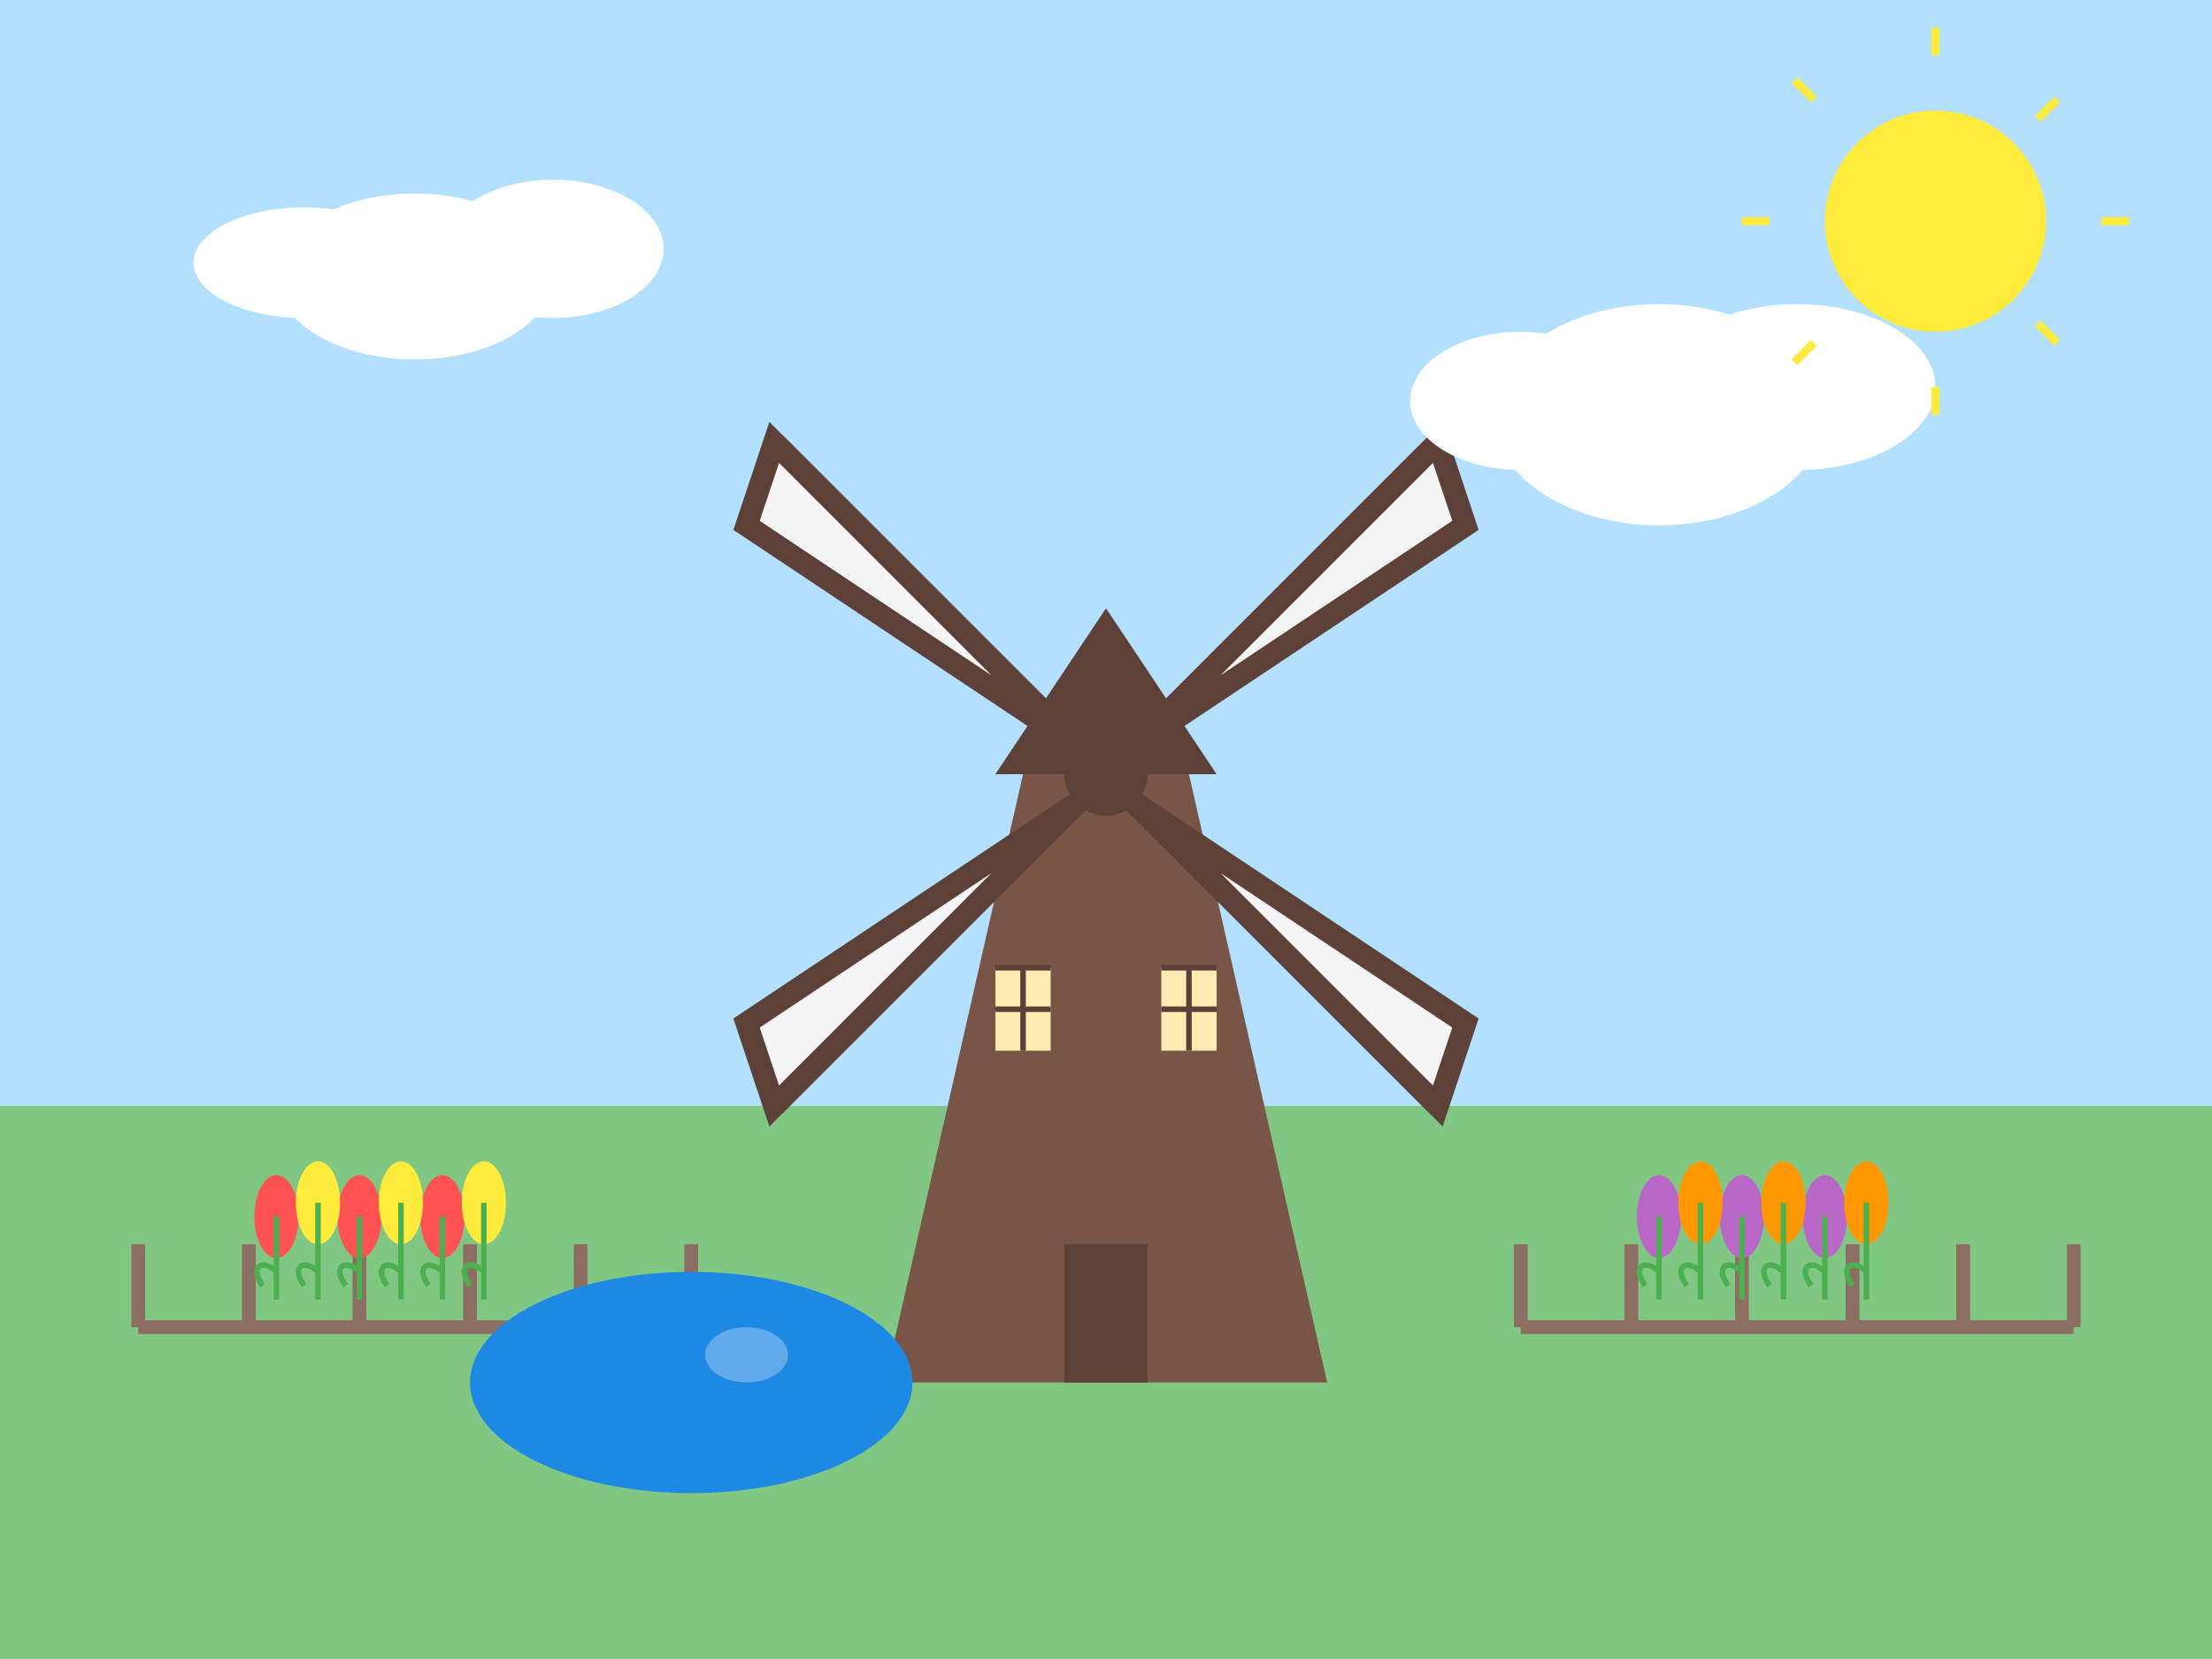
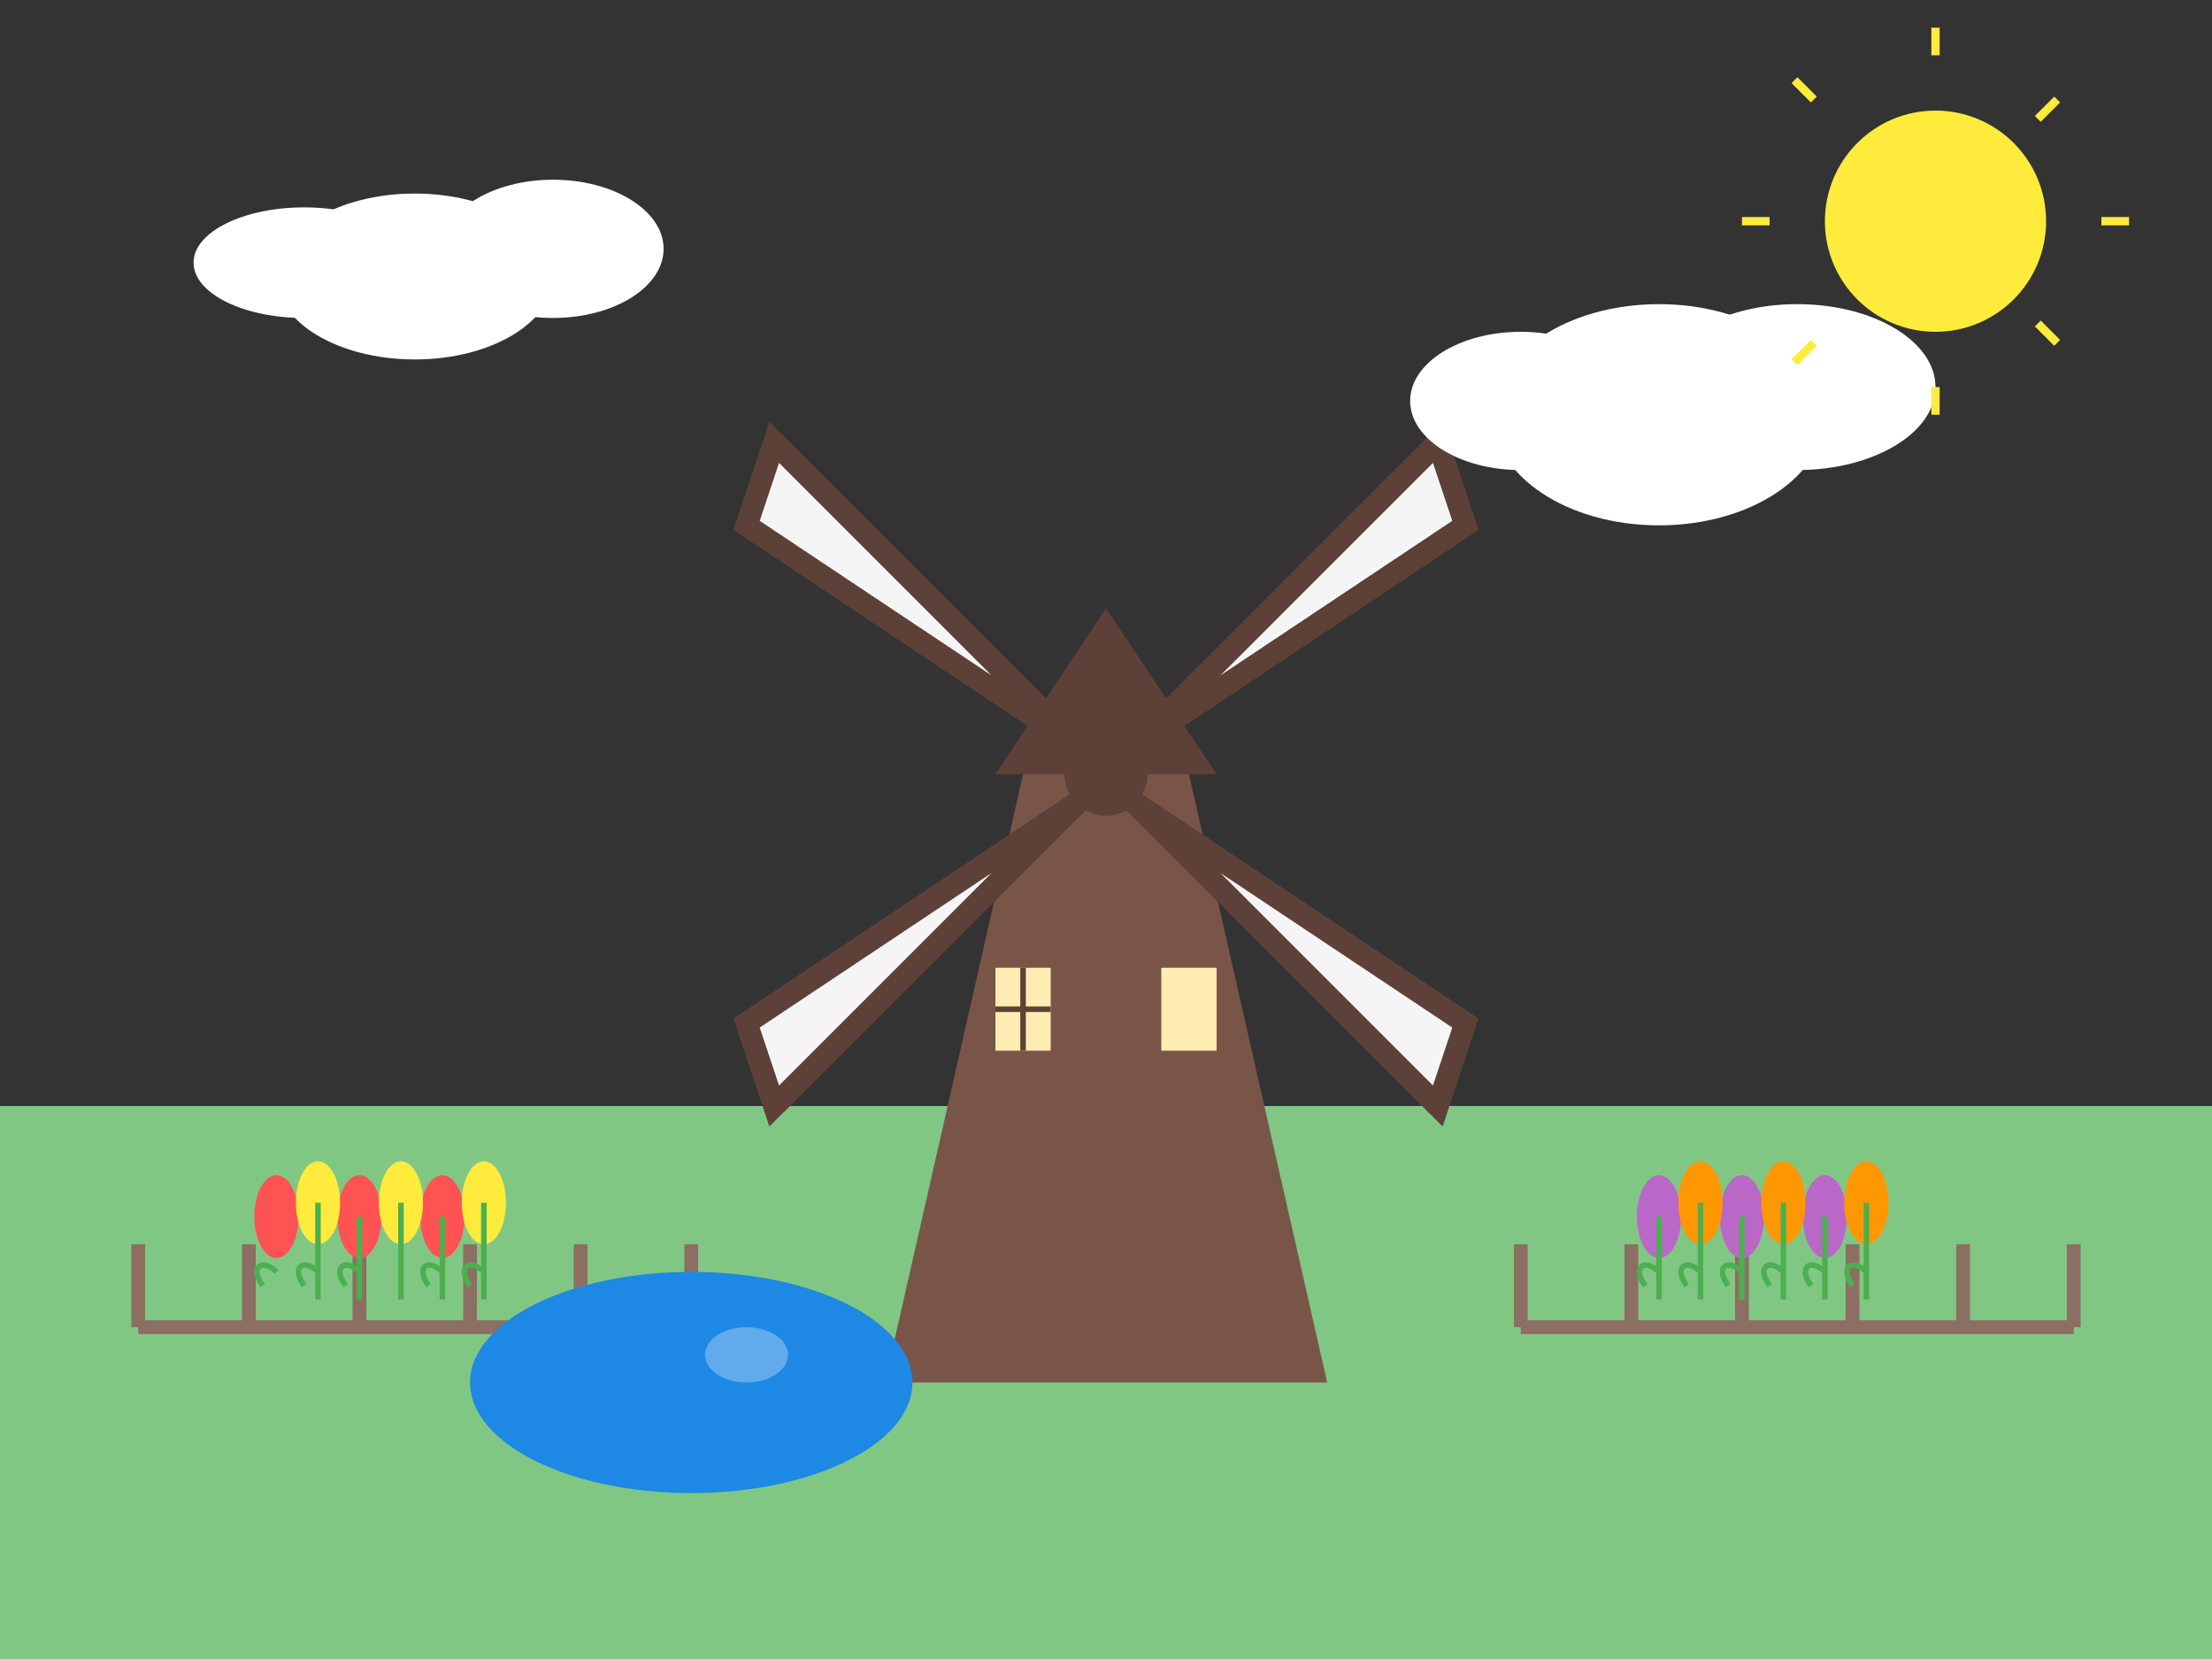
<svg xmlns="http://www.w3.org/2000/svg" viewBox="0 0 800 600" width="800" height="600">
  <rect x="0" y="0" width="800" height="600" fill="#333333" stroke="none" />
-   <rect x="0" y="0" width="800" height="400" fill="#b3e0ff" />
  <rect x="0" y="400" width="800" height="200" fill="#81c784" />
  <g>
    <path d="M320,500 L370,280 L430,280 L480,500 Z" fill="#795548" />
    <path d="M360,280 L400,220 L440,280 Z" fill="#5d4037" />
-     <rect x="385" y="450" width="30" height="50" fill="#5d4037" />
    <rect x="360" y="350" width="20" height="30" fill="#ffecb3" />
    <rect x="420" y="350" width="20" height="30" fill="#ffecb3" />
-     <path d="M360,350 L380,350 M360,365 L380,365 M370,350 L370,380" stroke="#5d4037" stroke-width="2" fill="none" />
-     <path d="M420,350 L440,350 M420,365 L440,365 M430,350 L430,380" stroke="#5d4037" stroke-width="2" fill="none" />
+     <path d="M360,350 M360,365 L380,365 M370,350 L370,380" stroke="#5d4037" stroke-width="2" fill="none" />
  </g>
  <g transform="translate(400, 280)">
    <circle cx="0" cy="0" r="15" fill="#5d4037" />
    <g stroke="#5d4037" stroke-width="8">
      <line x1="0" y1="0" x2="120" y2="120" />
      <path d="M10,10 L130,90 L120,120 Z" fill="#f5f5f5" />
      <line x1="0" y1="0" x2="-120" y2="120" />
      <path d="M-10,10 L-130,90 L-120,120 Z" fill="#f5f5f5" />
      <line x1="0" y1="0" x2="-120" y2="-120" />
      <path d="M-10,-10 L-130,-90 L-120,-120 Z" fill="#f5f5f5" />
      <line x1="0" y1="0" x2="120" y2="-120" />
      <path d="M10,-10 L130,-90 L120,-120 Z" fill="#f5f5f5" />
    </g>
  </g>
  <g transform="translate(50, 480)">
    <line x1="0" y1="0" x2="200" y2="0" stroke="#8d6e63" stroke-width="5" />
    <line x1="0" y1="0" x2="0" y2="-30" stroke="#8d6e63" stroke-width="5" />
    <line x1="40" y1="0" x2="40" y2="-30" stroke="#8d6e63" stroke-width="5" />
    <line x1="80" y1="0" x2="80" y2="-30" stroke="#8d6e63" stroke-width="5" />
    <line x1="120" y1="0" x2="120" y2="-30" stroke="#8d6e63" stroke-width="5" />
    <line x1="160" y1="0" x2="160" y2="-30" stroke="#8d6e63" stroke-width="5" />
    <line x1="200" y1="0" x2="200" y2="-30" stroke="#8d6e63" stroke-width="5" />
  </g>
  <g transform="translate(550, 480)">
    <line x1="0" y1="0" x2="200" y2="0" stroke="#8d6e63" stroke-width="5" />
    <line x1="0" y1="0" x2="0" y2="-30" stroke="#8d6e63" stroke-width="5" />
    <line x1="40" y1="0" x2="40" y2="-30" stroke="#8d6e63" stroke-width="5" />
    <line x1="80" y1="0" x2="80" y2="-30" stroke="#8d6e63" stroke-width="5" />
    <line x1="120" y1="0" x2="120" y2="-30" stroke="#8d6e63" stroke-width="5" />
    <line x1="160" y1="0" x2="160" y2="-30" stroke="#8d6e63" stroke-width="5" />
    <line x1="200" y1="0" x2="200" y2="-30" stroke="#8d6e63" stroke-width="5" />
  </g>
  <g transform="translate(100, 450)">
    <g fill="#ff5252">
      <ellipse cx="0" cy="-10" rx="8" ry="15" />
      <ellipse cx="30" cy="-10" rx="8" ry="15" />
      <ellipse cx="60" cy="-10" rx="8" ry="15" />
    </g>
    <g fill="#ffeb3b">
      <ellipse cx="15" cy="-15" rx="8" ry="15" />
      <ellipse cx="45" cy="-15" rx="8" ry="15" />
      <ellipse cx="75" cy="-15" rx="8" ry="15" />
    </g>
    <g stroke="#4caf50" stroke-width="2" fill="none">
-       <line x1="0" y1="-10" x2="0" y2="20" />
      <line x1="15" y1="-15" x2="15" y2="20" />
      <line x1="30" y1="-10" x2="30" y2="20" />
      <line x1="45" y1="-15" x2="45" y2="20" />
      <line x1="60" y1="-10" x2="60" y2="20" />
      <line x1="75" y1="-15" x2="75" y2="20" />
      <path d="M0,10 C-5,5 -10,8 -5,15" />
      <path d="M15,10 C10,5 5,8 10,15" />
      <path d="M30,10 C25,5 20,8 25,15" />
-       <path d="M45,10 C40,5 35,8 40,15" />
      <path d="M60,10 C55,5 50,8 55,15" />
      <path d="M75,10 C70,5 65,8 70,15" />
    </g>
  </g>
  <g transform="translate(600, 450)">
    <g fill="#ba68c8">
      <ellipse cx="0" cy="-10" rx="8" ry="15" />
      <ellipse cx="30" cy="-10" rx="8" ry="15" />
      <ellipse cx="60" cy="-10" rx="8" ry="15" />
    </g>
    <g fill="#ff9800">
      <ellipse cx="15" cy="-15" rx="8" ry="15" />
      <ellipse cx="45" cy="-15" rx="8" ry="15" />
      <ellipse cx="75" cy="-15" rx="8" ry="15" />
    </g>
    <g stroke="#4caf50" stroke-width="2" fill="none">
      <line x1="0" y1="-10" x2="0" y2="20" />
      <line x1="15" y1="-15" x2="15" y2="20" />
      <line x1="30" y1="-10" x2="30" y2="20" />
      <line x1="45" y1="-15" x2="45" y2="20" />
      <line x1="60" y1="-10" x2="60" y2="20" />
      <line x1="75" y1="-15" x2="75" y2="20" />
      <path d="M0,10 C-5,5 -10,8 -5,15" />
      <path d="M15,10 C10,5 5,8 10,15" />
      <path d="M30,10 C25,5 20,8 25,15" />
      <path d="M45,10 C40,5 35,8 40,15" />
      <path d="M60,10 C55,5 50,8 55,15" />
      <path d="M75,10 C70,5 65,8 70,15" />
    </g>
  </g>
  <g fill="#ffffff">
    <ellipse cx="150" cy="100" rx="50" ry="30" />
    <ellipse cx="200" cy="90" rx="40" ry="25" />
    <ellipse cx="110" cy="95" rx="40" ry="20" />
    <ellipse cx="600" cy="150" rx="60" ry="40" />
    <ellipse cx="650" cy="140" rx="50" ry="30" />
    <ellipse cx="550" cy="145" rx="40" ry="25" />
  </g>
  <circle cx="700" cy="80" r="40" fill="#ffeb3b" />
  <g stroke="#ffeb3b" stroke-width="3">
    <line x1="700" y1="20" x2="700" y2="10" />
    <line x1="700" y1="150" x2="700" y2="140" />
    <line x1="640" y1="80" x2="630" y2="80" />
    <line x1="770" y1="80" x2="760" y2="80" />
    <line x1="656" y1="36" x2="649" y2="29" />
    <line x1="744" y1="124" x2="737" y2="117" />
    <line x1="656" y1="124" x2="649" y2="131" />
    <line x1="744" y1="36" x2="737" y2="43" />
  </g>
  <ellipse cx="250" cy="500" rx="80" ry="40" fill="#1e88e5" />
  <ellipse cx="270" cy="490" rx="15" ry="10" fill="#ffffff" opacity="0.3" />
</svg>